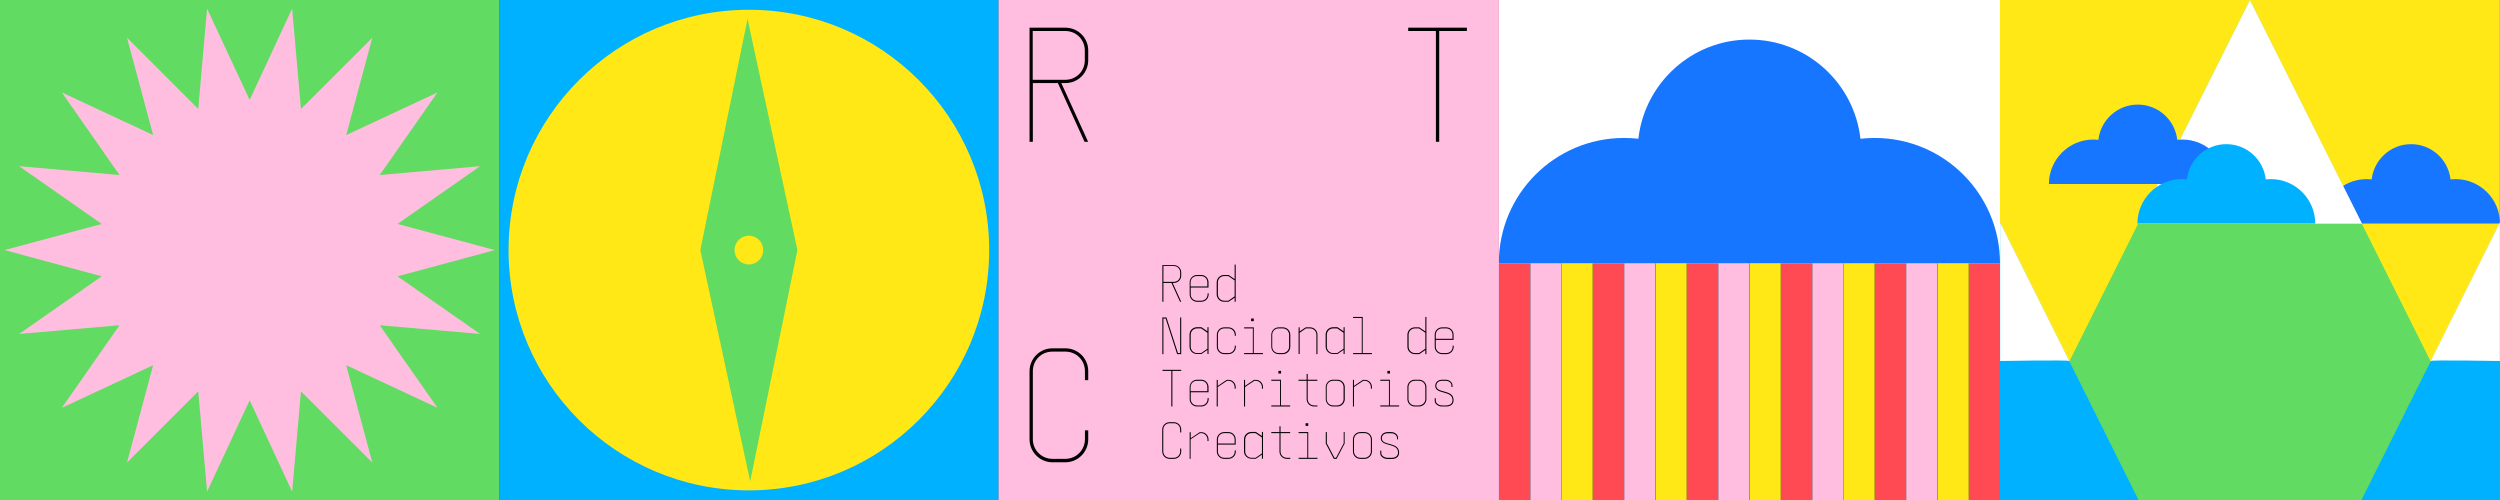
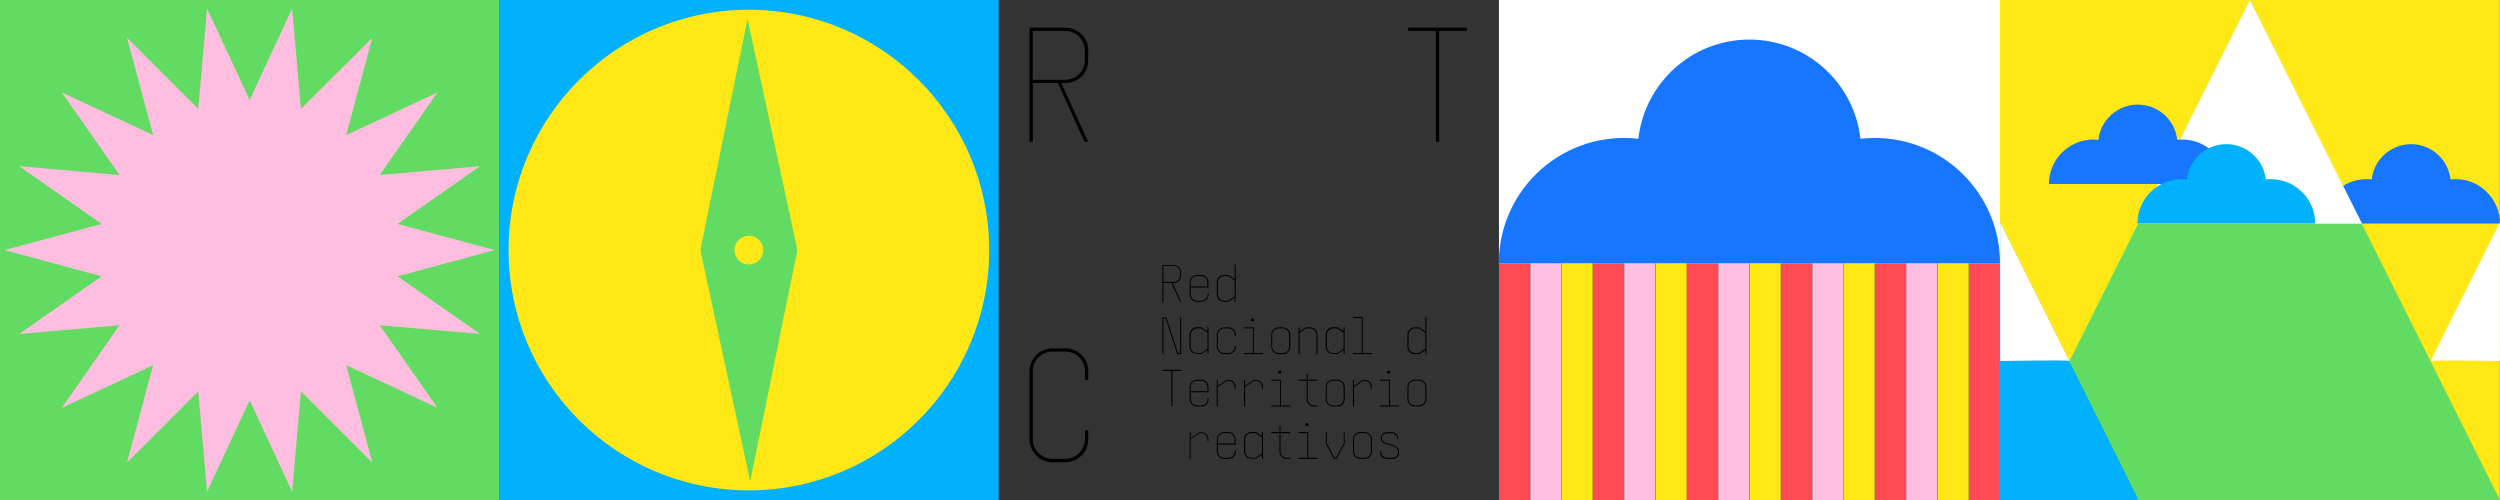
<svg xmlns="http://www.w3.org/2000/svg" version="1.1" id="Capa_1" x="0px" y="0px" viewBox="0 0 1895.5 379.2" style="enable-background:new 0 0 1895.5 379.2;" xml:space="preserve">
  <rect x="0" y="0" width="1895.5" height="379.2" fill="#333333" stroke="none" />
  <style type="text/css"> .st0{fill:#FFFFFF;} .st1{fill:#FFE815;} .st2{fill:#1776FF;} .st3{fill:#FFBDE0;} .st4{fill:#00B1FF;} .st5{fill-rule:evenodd;clip-rule:evenodd;fill:#00B2CF;} .st6{fill:#FFEA2C;} .st7{fill:#FF0068;} .st8{fill:#FF6D00;} .st9{fill:#E5E5E5;} .st10{fill:#00A924;} .st11{fill:#7B6A58;} .st12{fill:#1E1E1E;} .st13{fill:#FF4A53;} .st14{fill:#66E9FF;} .st15{fill:#61DB61;} .st16{fill:#FF7300;} .st17{fill:#FFED00;} .st18{fill:none;stroke:#FFFFFF;stroke-width:11.339;stroke-miterlimit:10;} </style>
  <g>
    <rect x="378.6" class="st4" width="378.6" height="379.2" />
    <circle class="st1" cx="567.8" cy="189.6" r="182.2" />
    <polygon class="st15" points="566.8,14.3 531,189.6 568.8,365 604.6,189.6 " />
    <circle class="st1" cx="567.8" cy="189.6" r="10.9" />
  </g>
  <g>
    <rect x="1136.5" y="189.2" class="st13" width="23.6" height="190" />
    <rect x="1160.3" y="189.2" class="st3" width="23.6" height="190" />
    <rect x="1184" y="189.2" class="st1" width="23.6" height="190" />
    <rect x="1207.8" y="189.2" class="st13" width="23.6" height="190" />
    <rect x="1231.5" y="189.2" class="st3" width="23.6" height="190" />
    <rect x="1255.3" y="189.2" class="st1" width="23.6" height="190" />
    <rect x="1279" y="189.2" class="st13" width="23.6" height="190" />
    <rect x="1302.8" y="189.2" class="st3" width="23.6" height="190" />
    <rect x="1326.6" y="189.2" class="st1" width="23.6" height="190" />
    <rect x="1350.3" y="189.2" class="st13" width="23.6" height="190" />
    <rect x="1374.1" y="189.2" class="st3" width="23.6" height="190" />
    <rect x="1397.8" y="189.2" class="st1" width="23.6" height="190" />
    <rect x="1421.6" y="189.2" class="st13" width="23.6" height="190" />
    <rect x="1445.3" y="189.2" class="st3" width="23.6" height="190" />
    <rect x="1492.8" y="189.2" class="st13" width="23.6" height="190" />
    <rect x="1469.1" y="189.2" class="st1" width="23.6" height="190" />
    <rect x="1136.5" class="st0" width="379.9" height="199.6" />
    <path class="st2" d="M1421.4,104.6c-3.6,0-7.2,0.2-10.8,0.6c-4.8-42.3-40.6-75.2-84.2-75.2s-79.4,32.9-84.2,75.2 c-3.5-0.4-7.1-0.6-10.8-0.6c-52.5,0-95,42.5-95,95h190h190C1516.4,147.1,1473.9,104.6,1421.4,104.6z" />
  </g>
  <g>
-     <rect x="757.1" class="st3" width="379.4" height="379.2" />
    <path d="M807.7,63h-3l20.3,44.5h-2.7L802.1,63h-19v44.5h-2.5V21h27.2c9.6,0,17.3,7.7,17.3,17.3v7.4C825,55.4,817.4,63,807.7,63z M783,60.5h24.7c8.3,0,14.8-6.5,14.8-14.8v-7.4c0-8.3-6.5-14.8-14.8-14.8H783V60.5z" />
    <path d="M1112.2,23.5h-21v84h-2.5v-84h-21V21h23.5h21V23.5z" />
    <path d="M822.6,281.4c0-8.3-6.5-14.8-14.8-14.8h-9.9c-8.3,0-14.8,6.5-14.8,14.8v51.7c0,8.2,6.7,14.8,14.8,14.8h9.9 c8.2,0,14.8-6.7,14.8-14.8v-6.8h2.5v6.8c0,9.6-7.8,17.4-17.3,17.4h-9.9c-9.5,0-17.3-7.9-17.3-17.4v-51.7c0-9.5,7.8-17.3,17.3-17.3 h9.9c9.6,0,17.3,7.7,17.3,17.3v6.8h-2.5V281.4z" />
    <g>
      <path d="M890.1,214.5h-1l6.5,14.3h-0.9l-6.5-14.3h-6.1v14.3h-0.8V201h8.7c3.1,0,5.6,2.5,5.6,5.6v2.4 C895.6,212,893.2,214.5,890.1,214.5z M882.1,213.7h7.9c2.7,0,4.8-2.1,4.8-4.8v-2.4c0-2.7-2.1-4.8-4.8-4.8h-7.9V213.7z" />
      <path d="M916.3,214.1v0.8v3.1h-0.4v0h-13.1v5.2c0,2.6,2.1,4.8,4.8,4.8h3.2c2.6,0,4.8-2.1,4.8-4.8v-0.8h0.8v0.8 c0,3.1-2.5,5.6-5.6,5.6h-3.2c-3.1,0-5.6-2.5-5.6-5.6v-9.1c0-3.1,2.5-5.6,5.6-5.6h3.2C913.8,208.5,916.3,211,916.3,214.1z M910.7,209.3h-3.2c-2.7,0-4.8,2.1-4.8,4.8v3.1h12.7v-3.1C915.5,211.4,913.4,209.3,910.7,209.3z" />
      <path d="M936.9,200.6v28.2h-0.8v-3.1l-4.6,3.1h-3.4c-3.1,0-5.6-2.5-5.6-5.6v-9.1c0-3.1,2.5-5.6,5.6-5.6h3.4l4.6,3.1v-11H936.9z M936.1,224.7v-12.1l-4.8-3.3h-3.1c-2.6,0-4.8,2.1-4.8,4.8v9.1c0,2.6,2.1,4.8,4.8,4.8h3.1L936.1,224.7z" />
      <path d="M895.6,240.7v27.8h-3.1l-8.7-27h-1.7v27h-0.8v-27.8h3.1l8.7,27h1.7v-27H895.6z" />
      <path d="M916.3,248.2v20.2h-0.8v-3.1l-4.6,3.1h-3.4c-3.1,0-5.6-2.5-5.6-5.6v-9.1c0-3.1,2.5-5.6,5.6-5.6h3.4l4.6,3.1v-3.1H916.3z M915.5,264.4v-12.1l-4.8-3.3h-3.1c-2.6,0-4.8,2.1-4.8,4.8v9.1c0,2.6,2.1,4.8,4.8,4.8h3.1L915.5,264.4z" />
      <path d="M931.4,249h-3.2c-2.7,0-4.8,2.1-4.8,4.8v9.1c0,2.6,2.1,4.8,4.8,4.8h3.2c2.6,0,4.8-2.1,4.8-4.8v-0.8h0.8v0.8 c0,3.1-2.5,5.6-5.6,5.6h-3.2c-3.1,0-5.6-2.5-5.6-5.6v-9.1c0-3.1,2.5-5.6,5.6-5.6h3.2c3.1,0,5.6,2.5,5.6,5.6v0.8h-0.8v-0.8 C936.1,251.1,934,249,931.4,249z" />
      <path d="M957.6,267.7v0.8h-7.7h-6.6v-0.8h6.6V249h-6.6v-0.8h7.3v19.5H957.6z M950.6,243.5h-2v-2h2V243.5z" />
      <path d="M969.5,268.5c-3.1,0-5.6-2.5-5.6-5.6v-9.1c0-3.1,2.5-5.6,5.6-5.6h3.2c3.1,0,5.6,2.5,5.6,5.6v9.1c0,3.1-2.5,5.6-5.6,5.6 H969.5z M977.4,262.9v-9.1c0-2.7-2.1-4.8-4.8-4.8h-3.2c-2.7,0-4.8,2.1-4.8,4.8v9.1c0,2.6,2.1,4.8,4.8,4.8h3.2 C975.3,267.6,977.4,265.5,977.4,262.9z" />
      <path d="M998.9,253.8v14.7h-0.8v-14.7c0-2.6-2.1-4.8-4.8-4.8h-3.1l-4.8,3.3v16.1h-0.8v-20.2h0.8v3.1l4.6-3.1h3.4 C996.4,248.2,998.9,250.7,998.9,253.8z" />
      <path d="M1019.5,248.2v20.2h-0.8v-3.1l-4.6,3.1h-3.4c-3.1,0-5.6-2.5-5.6-5.6v-9.1c0-3.1,2.5-5.6,5.6-5.6h3.4l4.6,3.1v-3.1H1019.5z M1018.7,264.4v-12.1l-4.8-3.3h-3.1c-2.6,0-4.8,2.1-4.8,4.8v9.1c0,2.6,2.1,4.8,4.8,4.8h3.1L1018.7,264.4z" />
      <path d="M1040.2,267.7v0.8h-7.7h-6.6v-0.8h6.6v-26.6h-6.6v-0.8h7.3v27.4H1040.2z" />
      <path d="M1081.5,240.3v28.2h-0.8v-3.1l-4.6,3.1h-3.4c-3.1,0-5.6-2.5-5.6-5.6v-9.1c0-3.1,2.5-5.6,5.6-5.6h3.4l4.6,3.1v-11H1081.5z M1080.7,264.4v-12.1l-4.8-3.3h-3.1c-2.6,0-4.8,2.1-4.8,4.8v9.1c0,2.6,2.1,4.8,4.8,4.8h3.1L1080.7,264.4z" />
-       <path d="M1102.1,253.8v0.8v3.1h-0.4v0h-13.1v5.2c0,2.6,2.1,4.8,4.8,4.8h3.2c2.6,0,4.8-2.1,4.8-4.8v-0.8h0.8v0.8 c0,3.1-2.5,5.6-5.6,5.6h-3.2c-3.1,0-5.6-2.5-5.6-5.6v-9.1c0-3.1,2.5-5.6,5.6-5.6h3.2C1099.7,248.2,1102.1,250.7,1102.1,253.8z M1096.6,249h-3.2c-2.7,0-4.8,2.1-4.8,4.8v3.1h12.7v-3.1C1101.3,251.1,1099.2,249,1096.6,249z" />
      <path d="M895.6,281.2h-6.7v27h-0.8v-27h-6.7v-0.8h7.5h6.7V281.2z" />
      <path d="M916.3,293.5v0.8v3.1h-0.4v0h-13.1v5.2c0,2.6,2.1,4.8,4.8,4.8h3.2c2.6,0,4.8-2.1,4.8-4.8v-0.8h0.8v0.8 c0,3.1-2.5,5.6-5.6,5.6h-3.2c-3.1,0-5.6-2.5-5.6-5.6v-9.1c0-3.1,2.5-5.6,5.6-5.6h3.2C913.8,287.9,916.3,290.4,916.3,293.5z M910.7,288.7h-3.2c-2.7,0-4.8,2.1-4.8,4.8v3.1h12.7v-3.1C915.5,290.8,913.4,288.7,910.7,288.7z" />
      <path d="M936.9,293.5v1.2h-0.8v-1.2c0-2.6-2.1-4.8-4.8-4.8h-0.9l-7.1,4.7v14.8h-0.8v-20.2h0.8v4.6l6.8-4.6h1.2 C934.4,287.9,936.9,290.4,936.9,293.5z" />
      <path d="M957.6,293.5v1.2h-0.8v-1.2c0-2.6-2.1-4.8-4.8-4.8h-0.9l-7.1,4.7v14.8h-0.8v-20.2h0.8v4.6l6.8-4.6h1.2 C955.1,287.9,957.6,290.4,957.6,293.5z" />
      <path d="M978.2,307.4v0.8h-7.7h-6.6v-0.8h6.6v-18.7h-6.6v-0.8h7.3v19.5H978.2z M971.3,283.2h-2v-2h2V283.2z" />
      <path d="M991.5,288.7v13.9c0,2.7,2.1,4.8,4.8,4.8h2.6v0.8h-2.6c-3.1,0-5.6-2.5-5.6-5.6v-13.9h-6.2v-0.8h6.2v-4.4h0.8v4.4h7.3v0.8 H991.5z" />
      <path d="M1010.8,308.2c-3.1,0-5.6-2.5-5.6-5.6v-9.1c0-3.1,2.5-5.6,5.6-5.6h3.2c3.1,0,5.6,2.5,5.6,5.6v9.1c0,3.1-2.5,5.6-5.6,5.6 H1010.8z M1018.7,302.6v-9.1c0-2.7-2.1-4.8-4.8-4.8h-3.2c-2.7,0-4.8,2.1-4.8,4.8v9.1c0,2.6,2.1,4.8,4.8,4.8h3.2 C1016.6,307.3,1018.7,305.2,1018.7,302.6z" />
      <path d="M1040.2,293.5v1.2h-0.8v-1.2c0-2.6-2.1-4.8-4.8-4.8h-0.9l-7.1,4.7v14.8h-0.8v-20.2h0.8v4.6l6.8-4.6h1.2 C1037.7,287.9,1040.2,290.4,1040.2,293.5z" />
      <path d="M1060.8,307.4v0.8h-7.7h-6.6v-0.8h6.6v-18.7h-6.6v-0.8h7.3v19.5H1060.8z M1053.9,283.2h-2v-2h2V283.2z" />
      <path d="M1072.7,308.2c-3.1,0-5.6-2.5-5.6-5.6v-9.1c0-3.1,2.5-5.6,5.6-5.6h3.2c3.1,0,5.6,2.5,5.6,5.6v9.1c0,3.1-2.5,5.6-5.6,5.6 H1072.7z M1080.7,302.6v-9.1c0-2.7-2.1-4.8-4.8-4.8h-3.2c-2.7,0-4.8,2.1-4.8,4.8v9.1c0,2.6,2.1,4.8,4.8,4.8h3.2 C1078.5,307.3,1080.7,305.2,1080.7,302.6z" />
-       <path d="M1088.6,301.9v2c0,1.8,2.3,3.5,4.7,3.5h3.2c3,0,4.8-1.5,4.8-4c0-7.7-13.1-4-13.1-10.9c0-2.7,2.2-4.6,5.4-4.6h2.5 c2.8,0,5.2,2,5.2,4.3v1.2h-0.8v-1.2c0-1.9-2-3.5-4.4-3.5h-2.5c-2.8,0-4.6,1.5-4.6,3.8c0,6,13.1,2.4,13.1,10.9c0,3-2.1,4.8-5.6,4.8 h-3.2c-2.9,0-5.5-2-5.5-4.3v-2H1088.6z" />
-       <path d="M894.8,325.7c0-2.7-2.1-4.8-4.8-4.8h-3.2c-2.7,0-4.8,2.1-4.8,4.8v16.6c0,2.6,2.1,4.8,4.8,4.8h3.2c2.6,0,4.8-2.1,4.8-4.8 v-2.2h0.8v2.2c0,3.1-2.5,5.6-5.6,5.6h-3.2c-3.1,0-5.6-2.5-5.6-5.6v-16.6c0-3.1,2.5-5.6,5.6-5.6h3.2c3.1,0,5.6,2.5,5.6,5.6v2.2 h-0.8V325.7z" />
      <path d="M916.3,333.2v1.2h-0.8v-1.2c0-2.6-2.1-4.8-4.8-4.8h-0.9l-7.1,4.7v14.8H902v-20.2h0.8v4.6l6.8-4.6h1.2 C913.8,327.6,916.3,330.1,916.3,333.2z" />
      <path d="M936.9,333.2v0.8v3.1h-0.4v0h-13.1v5.2c0,2.6,2.1,4.8,4.8,4.8h3.2c2.6,0,4.8-2.1,4.8-4.8v-0.8h0.8v0.8 c0,3.1-2.5,5.6-5.6,5.6h-3.2c-3.1,0-5.6-2.5-5.6-5.6v-9.1c0-3.1,2.5-5.6,5.6-5.6h3.2C934.5,327.6,936.9,330.1,936.9,333.2z M931.4,328.4h-3.2c-2.7,0-4.8,2.1-4.8,4.8v3.1h12.7v-3.1C936.1,330.5,934,328.4,931.4,328.4z" />
      <path d="M957.6,327.6v20.2h-0.8v-3.1l-4.6,3.1h-3.4c-3.1,0-5.6-2.5-5.6-5.6v-9.1c0-3.1,2.5-5.6,5.6-5.6h3.4l4.6,3.1v-3.1H957.6z M956.8,343.8v-12.1l-4.8-3.3h-3.1c-2.6,0-4.8,2.1-4.8,4.8v9.1c0,2.6,2.1,4.8,4.8,4.8h3.1L956.8,343.8z" />
      <path d="M970.9,328.4v13.9c0,2.7,2.1,4.8,4.8,4.8h2.6v0.8h-2.6c-3.1,0-5.6-2.5-5.6-5.6v-13.9h-6.2v-0.8h6.2v-4.4h0.8v4.4h7.3v0.8 H970.9z" />
      <path d="M998.9,347.1v0.8h-7.7h-6.6v-0.8h6.6v-18.7h-6.6v-0.8h7.3v19.5H998.9z M991.9,322.9h-2v-2h2V322.9z" />
      <path d="M1019.5,327.6v8.7l-6.1,11.6h-2.1l-6.1-11.6v-8.7h0.8v8.5l5.8,11h1.2l5.8-11v-8.5H1019.5z" />
      <path d="M1031.4,347.9c-3.1,0-5.6-2.5-5.6-5.6v-9.1c0-3.1,2.5-5.6,5.6-5.6h3.2c3.1,0,5.6,2.5,5.6,5.6v9.1c0,3.1-2.5,5.6-5.6,5.6 H1031.4z M1039.4,342.3v-9.1c0-2.7-2.1-4.8-4.8-4.8h-3.2c-2.7,0-4.8,2.1-4.8,4.8v9.1c0,2.6,2.1,4.8,4.8,4.8h3.2 C1037.2,347.1,1039.4,344.9,1039.4,342.3z" />
      <path d="M1047.3,341.6v2c0,1.8,2.3,3.5,4.7,3.5h3.2c3,0,4.8-1.5,4.8-4c0-7.7-13.1-4-13.1-10.9c0-2.7,2.2-4.6,5.4-4.6h2.5 c2.8,0,5.2,2,5.2,4.3v1.2h-0.8V332c0-1.9-2-3.5-4.4-3.5h-2.5c-2.8,0-4.6,1.5-4.6,3.8c0,6,13.1,2.4,13.1,10.9c0,3-2.1,4.8-5.6,4.8 h-3.2c-2.9,0-5.5-2-5.5-4.3v-2H1047.3z" />
    </g>
  </g>
  <g>
    <rect class="st15" width="378.6" height="379.2" />
    <polygon class="st3" points="375.2,189.6 301.4,209.5 364,253.2 287.9,246.6 331.7,309.2 262.5,276.9 282.3,350.7 228.2,296.7 221.5,372.8 189.3,303.5 157,372.8 150.3,296.7 96.3,350.7 116.1,276.9 46.9,309.2 90.6,246.6 14.5,253.2 77.1,209.5 3.4,189.6 77.1,169.8 14.5,126 90.6,132.7 46.9,70.1 116.1,102.4 96.3,28.6 150.3,82.6 157,6.5 189.3,75.8 221.5,6.5 228.2,82.6 282.3,28.6 262.5,102.4 331.7,70.1 287.9,132.7 364,126 301.4,169.8 " />
  </g>
  <g>
    <rect x="1516.4" class="st1" width="379" height="379.2" />
    <path class="st2" d="M1861.8,135.8c-1.3,0-2.6,0.1-3.8,0.2c-1.7-15-14.4-26.7-29.9-26.7c-15.5,0-28.2,11.7-29.9,26.7 c-1.3-0.1-2.5-0.2-3.8-0.2c-18.6,0-33.7,15.1-33.7,33.7h67.4h67.4C1895.5,150.9,1880.4,135.8,1861.8,135.8z" />
    <polygon class="st15" points="1516.4,379.2 1705.9,0 1895.5,379.2 " />
    <polygon class="st0" points="1621,169.6 1790.9,169.6 1705.9,0 " />
-     <polygon class="st4" points="1895.5,168.6 1790.4,379.2 1895.5,379.2 " />
    <path class="st0" d="M1842.9,273.7c0.5-0.9,52.5,0,52.5,0l0-105.1L1842.9,273.7z" />
    <polygon class="st4" points="1516.4,168.6 1621.5,379.2 1516.4,379.2 " />
    <path class="st0" d="M1569,273.7c-0.5-0.9-52.5,0-52.5,0V168.6L1569,273.7z" />
    <path class="st2" d="M1654.6,105.8c-1.3,0-2.6,0.1-3.8,0.2c-1.7-15-14.4-26.7-29.9-26.7S1592.7,91,1591,106 c-1.3-0.1-2.5-0.2-3.8-0.2c-18.6,0-33.7,15.1-33.7,33.7h67.4h67.4C1688.3,120.9,1673.2,105.8,1654.6,105.8z" />
    <path class="st4" d="M1721.7,135.8c-1.3,0-2.6,0.1-3.8,0.2c-1.7-15-14.4-26.7-29.9-26.7s-28.2,11.7-29.9,26.7 c-1.3-0.1-2.5-0.2-3.8-0.2c-18.6,0-33.7,15.1-33.7,33.7h67.4h67.4C1755.4,150.9,1740.3,135.8,1721.7,135.8z" />
  </g>
</svg>